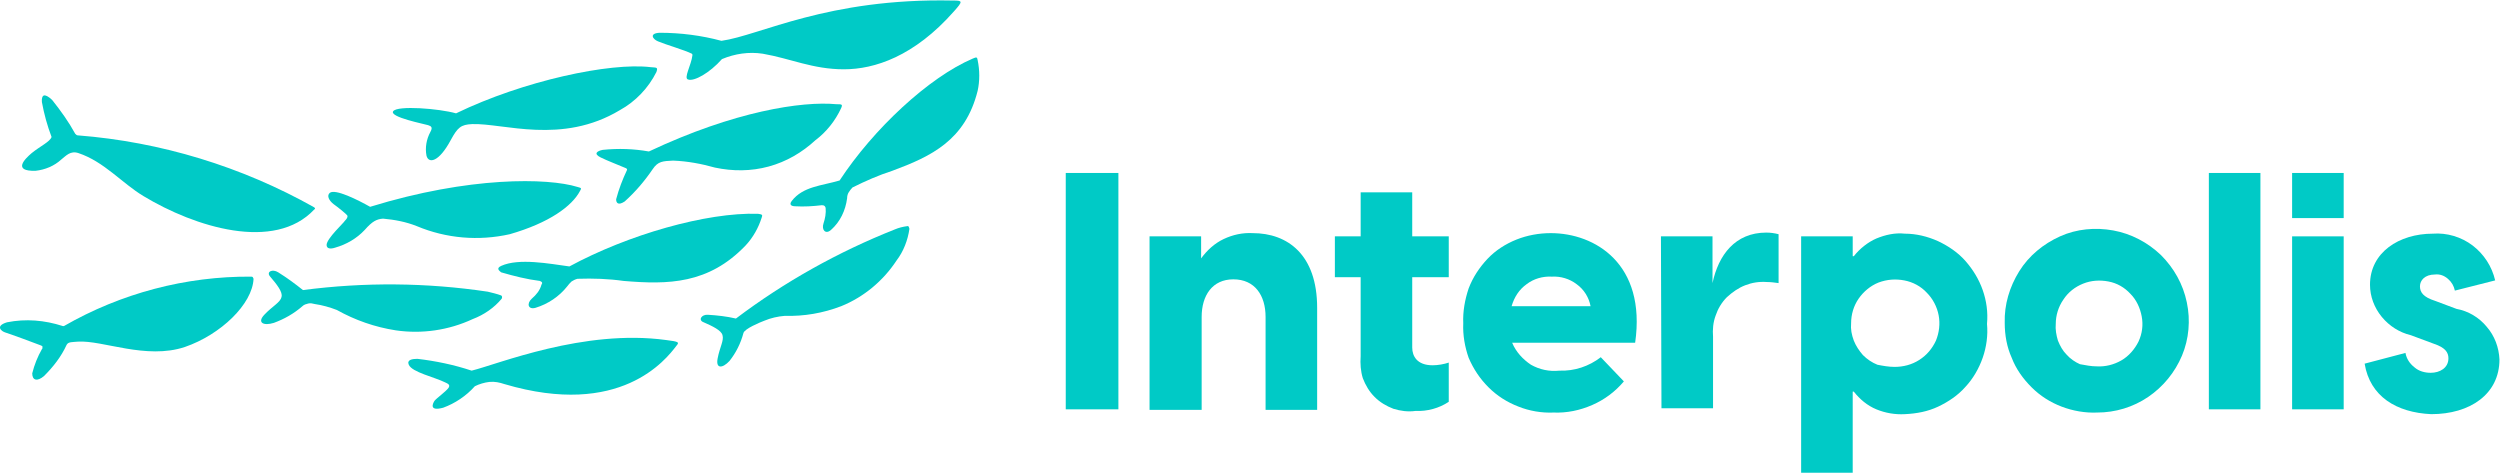
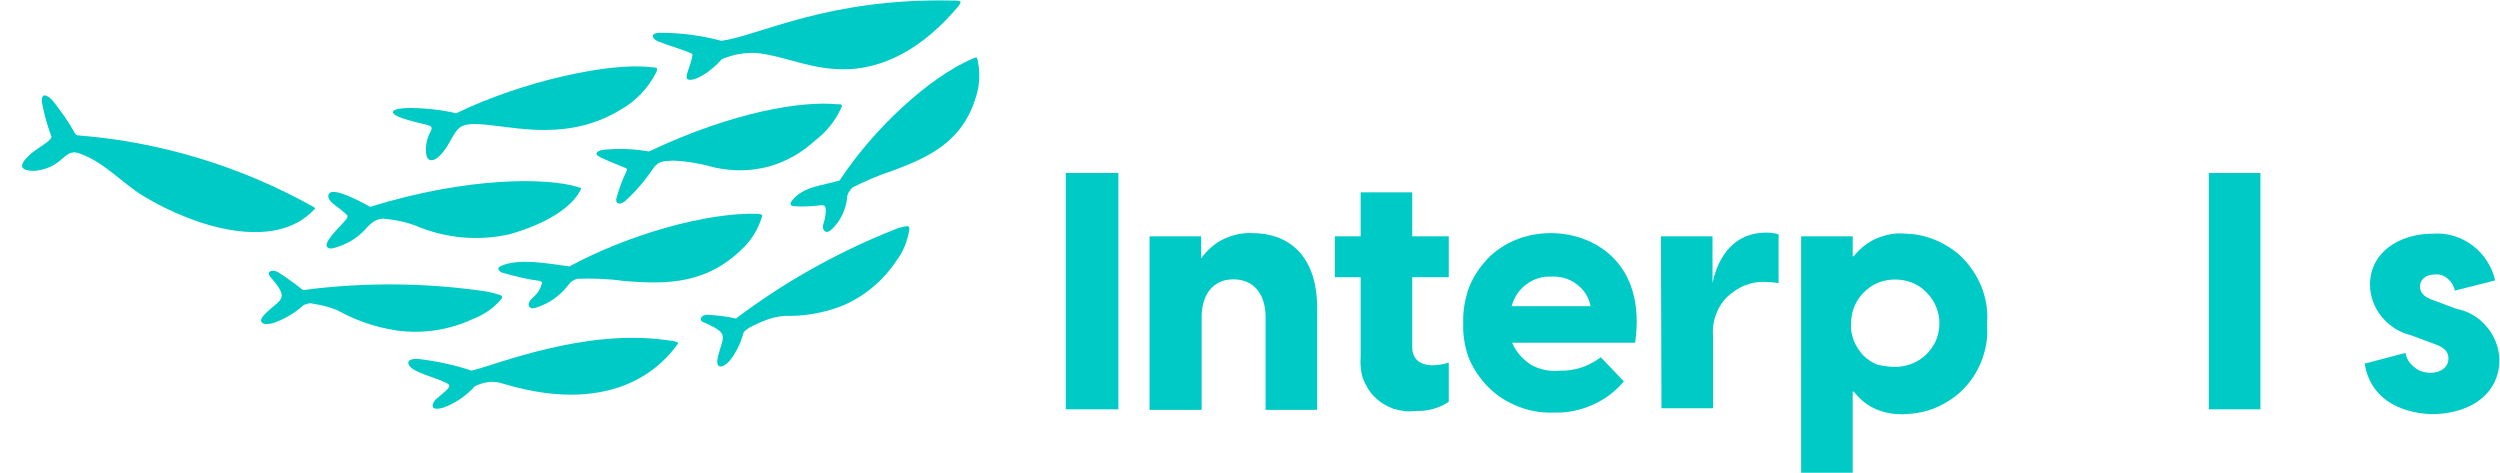
<svg xmlns="http://www.w3.org/2000/svg" version="1.1" id="Layer_1" x="0px" y="0px" viewBox="0 0 465.4 88" style="enable-background:new 0 0 465.4 88;" xml:space="preserve">
  <style type="text/css">
  .st0{fill:#00CAC6;}
 </style>
  <g>
    <path class="st0" d="M208.2,32.2h-9.8v44h9.8V32.2z">
  </path>
    <path class="st0" d="M214,44h9.6v4.1c1.1-1.5,2.5-2.8,4.2-3.6c1.7-0.8,3.5-1.2,5.4-1.1c6.5,0,12,4,12,13.9v19h-9.6V59c0-4-2-7-6-7   c-3.9,0-5.9,3-5.9,7v17.3H214V44z">
  </path>
    <path class="st0" d="M253.3,66.3V51.6h-4.8V44h4.8v-8.2h9.6V44h6.8v7.6h-6.8v13.1c0,1.6,0.9,3.3,3.8,3.3c1,0,2.1-0.2,3-0.5v7.3   c-1.8,1.2-4,1.8-6.2,1.7c-1.4,0.2-2.8,0-4.1-0.4c-1.3-0.5-2.5-1.2-3.5-2.2c-1-1-1.7-2.2-2.2-3.5C253.3,69.1,253.2,67.7,253.3,66.3">
  </path>
    <path class="st0" d="M272.4,60.2c-0.1-2.2,0.3-4.4,1-6.5c0.8-2.1,2-3.9,3.5-5.5c1.5-1.6,3.4-2.8,5.4-3.6c2-0.8,4.2-1.2,6.4-1.2   c8.2,0,17.8,5.7,15.7,20.4h-22.9c0.7,1.7,2,3.1,3.5,4.1c1.6,0.9,3.4,1.3,5.3,1.1c2.8,0.1,5.5-0.8,7.7-2.5l4.3,4.5   c-1.6,1.9-3.6,3.4-5.9,4.4c-2.3,1-4.7,1.5-7.2,1.4c-2.2,0.1-4.5-0.3-6.5-1.1c-2.1-0.8-4-2-5.6-3.6c-1.6-1.6-2.8-3.4-3.7-5.5   C272.7,64.6,272.3,62.4,272.4,60.2 M296.1,57c-0.3-1.6-1.2-3.1-2.6-4.1c-1.3-1-3-1.5-4.6-1.4c-1.7-0.1-3.4,0.4-4.7,1.4   c-1.4,1-2.3,2.4-2.8,4.1H296.1z">
  </path>
    <path class="st0" d="M309.2,44h9.6v8.7c1.1-5.2,4.2-9.4,10-9.4c0.8,0,1.5,0.1,2.3,0.3v9.1c-0.7-0.1-1.5-0.2-2.2-0.2   c-1.4-0.1-2.7,0.1-4,0.6c-1.3,0.5-2.4,1.3-3.4,2.2c-1,1-1.7,2.2-2.1,3.4c-0.5,1.3-0.6,2.7-0.5,4v13.3h-9.6L309.2,44z">
  </path>
    <path class="st0" d="M335.3,44h9.6v3.7h0.2c1.1-1.4,2.6-2.6,4.2-3.3c1.7-0.7,3.5-1.1,5.3-0.9c2.1,0,4.2,0.5,6.2,1.4   c1.9,0.9,3.7,2.1,5.1,3.7c1.4,1.6,2.5,3.4,3.2,5.4c0.7,2,1,4.1,0.8,6.3c0.2,2.1-0.1,4.3-0.8,6.3c-0.7,2-1.8,3.9-3.2,5.4   c-1.4,1.6-3.2,2.8-5.1,3.7c-1.9,0.9-4,1.3-6.2,1.4c-1.8,0.1-3.6-0.2-5.3-0.9s-3.1-1.9-4.2-3.3h-0.2V88h-9.6V44z M352.7,68.3   c1.6,0,3.2-0.4,4.6-1.3c1.4-0.9,2.4-2.1,3.1-3.6c0.6-1.5,0.8-3.1,0.5-4.7c-0.3-1.6-1.1-3.1-2.2-4.2c-1.1-1.2-2.6-2-4.2-2.3   c-1.6-0.3-3.2-0.2-4.8,0.4c-1.5,0.6-2.8,1.7-3.7,3c-0.9,1.3-1.4,2.9-1.4,4.6c-0.1,1.1,0.1,2.1,0.5,3.2c0.4,1,1,1.9,1.7,2.7   c0.8,0.8,1.7,1.4,2.7,1.8C350.5,68.1,351.6,68.3,352.7,68.3">
  </path>
-     <path class="st0" d="M373.2,60.1c-0.1-3.4,0.9-6.7,2.7-9.6c1.8-2.9,4.5-5.1,7.6-6.5c3.1-1.4,6.6-1.7,9.9-1.1   c3.3,0.6,6.4,2.2,8.9,4.6c2.4,2.4,4.1,5.4,4.8,8.8c0.7,3.3,0.4,6.8-0.9,9.9c-1.3,3.1-3.5,5.8-6.3,7.7c-2.8,1.9-6.1,2.9-9.5,2.9   c-2.2,0.1-4.5-0.3-6.6-1.1c-2.1-0.8-4-2-5.6-3.6c-1.6-1.6-2.9-3.4-3.7-5.5C373.6,64.6,373.2,62.4,373.2,60.1z M390.3,68.2   c1.6,0.1,3.2-0.3,4.6-1.1c1.4-0.8,2.5-2.1,3.2-3.5c0.7-1.5,0.9-3.1,0.6-4.7c-0.3-1.6-1-3.1-2.1-4.2c-1.1-1.2-2.5-2-4.1-2.3   c-1.6-0.3-3.2-0.2-4.7,0.4c-1.5,0.6-2.8,1.6-3.7,3c-0.9,1.3-1.4,2.9-1.4,4.5c-0.1,1,0.1,2.1,0.4,3.1c0.4,1,0.9,1.9,1.6,2.6   c0.7,0.8,1.6,1.4,2.5,1.8C388.3,68,389.3,68.2,390.3,68.2">
-   </path>
    <path class="st0" d="M420.8,32.2h-9.6v44h9.6V32.2z">
-   </path>
-     <path class="st0" d="M426.7,32.2h9.6v8.4h-9.6V32.2z M426.7,44h9.6v32.2h-9.6V44z">
  </path>
    <path class="st0" d="M440.2,67.7l7.6-2c0.2,1.1,0.8,2,1.7,2.7c0.8,0.7,1.9,1,3,1c1.7,0,3.3-0.9,3.3-2.7c0-1.1-0.6-2-2.7-2.7   l-4.3-1.6c-2.1-0.5-4-1.7-5.4-3.4c-1.4-1.7-2.2-3.8-2.2-6c0-6,5.4-9.5,11.7-9.5c2.6-0.2,5.3,0.6,7.4,2.2c2.1,1.6,3.6,3.9,4.2,6.5   l-7.5,1.9c-0.2-0.9-0.6-1.6-1.3-2.2c-0.7-0.6-1.5-0.9-2.4-0.8c-1.9,0-2.8,1.1-2.8,2.2c0,1.1,0.6,2,2.8,2.7l4,1.5   c2.2,0.4,4.2,1.6,5.6,3.3c1.5,1.7,2.3,3.9,2.4,6.1c0,6.5-5.5,10.2-12.7,10.2C446.1,76.8,441.2,73.8,440.2,67.7">
  </path>
    <path class="st0" d="M156.6,20.1c0.3-0.7,0.1-0.7-0.9-0.7c-6.4-0.6-19,1.3-34.9,8.8c-2.8-0.5-5.7-0.6-8.6-0.3   c-1,0.2-1.8,0.7-0.4,1.4c1.2,0.6,3.3,1.4,4.7,2c0.2,0.1,0.3,0.2,0.2,0.4c-0.8,1.7-1.5,3.5-2,5.4c0,0.7,0.4,1.2,1.6,0.4   c2-1.8,3.7-3.8,5.2-6c1-1.5,1.9-1.5,3.8-1.6c2.7,0.1,5.3,0.6,7.8,1.3c3.3,0.7,6.7,0.7,10-0.2c3.3-0.9,6.2-2.6,8.7-4.9   C153.8,24.6,155.5,22.5,156.6,20.1">
  </path>
    <path class="st0" d="M99,55.6c-1,0.9-0.7,2.1,0.7,1.7c2.3-0.7,4.4-2.1,5.9-4c0.2-0.3,0.5-0.6,0.8-0.9c0.3-0.2,0.7-0.4,1.1-0.5   c2.9-0.1,5.8,0,8.6,0.4c8.3,0.7,15.8,0.6,22.7-6.6c1.4-1.5,2.4-3.3,3-5.2c0.2-0.5,0.1-0.6-0.7-0.7c-9.6-0.3-24.2,3.9-35.1,9.8   c-3.7-0.5-9.4-1.6-12.7-0.1c-1.1,0.5-0.2,1,0,1.2c2.4,0.7,4.8,1.3,7.2,1.6c0.5,0.2,0.5,0.4,0.3,0.7C100.5,54.1,99.8,54.9,99,55.6">
  </path>
    <path class="st0" d="M182,11.2c-0.1-0.6-0.2-0.6-0.9-0.3c-8.2,3.5-18.5,13.1-24.8,22.7c-3.4,1-6.8,1.1-8.9,3.8   c-0.7,0.9,0.3,1,0.6,1c1.7,0.1,3.3,0,5-0.2c0.5,0,0.6,0.2,0.7,0.5c0.1,1-0.1,2-0.4,2.9c-0.4,1.2,0.4,2.1,1.4,1.2   c1.7-1.5,2.7-3.6,3-5.9c0-0.4,0.1-0.8,0.3-1.1c0.2-0.3,0.4-0.6,0.7-0.9c2.4-1.2,4.9-2.3,7.4-3.1c7.3-2.7,13.6-5.7,15.9-14.9   C182.4,15.1,182.4,13.1,182,11.2">
  </path>
    <path class="st0" d="M124,63.3c-15.3-2.1-31.3,4.5-36.2,5.7c-3.3-1.1-6.7-1.8-10.1-2.2c-1,0-2,0.2-1.6,1.1c0.6,1.4,4.8,2.3,6.8,3.3   c0.4,0.2,1,0.4,0.6,1c-0.5,0.7-2.2,1.9-2.6,2.4c-0.4,0.6-1,2,1.6,1.3c2.2-0.8,4.3-2.2,5.9-4c0.8-0.4,1.8-0.7,2.7-0.8   c1-0.1,1.9,0.1,2.8,0.4c21.6,6.4,30.1-4.6,32-7.1C126.5,63.7,126.4,63.6,124,63.3">
  </path>
    <path class="st0" d="M88,59.4c2.1-0.8,4-2.1,5.4-3.8c0.1-0.2,0.1-0.5-0.1-0.6c-0.8-0.3-1.7-0.5-2.5-0.7   c-11.4-1.7-22.9-1.8-34.4-0.3c-1.5-1.2-3-2.3-4.6-3.3c-1.1-0.7-2.3-0.1-1.5,0.8c1.2,1.4,2.4,2.9,2.1,3.8c-0.2,1-1.7,1.7-3.2,3.3   c-1.4,1.5-0.1,2.1,1.8,1.5c1.9-0.7,3.7-1.7,5.3-3.1c0.3-0.3,0.7-0.4,1.1-0.5c0.4-0.1,0.8,0,1.2,0.1c1.4,0.2,2.8,0.6,4.1,1.1   c3.4,1.9,7.1,3.2,11,3.8C78.5,62.2,83.5,61.5,88,59.4">
  </path>
    <path class="st0" d="M168.9,42.1c-0.8,0.1-1.6,0.3-2.3,0.6C156,46.9,146,52.5,137,59.3c-1.7-0.4-3.5-0.6-5.2-0.7   c-1.2-0.1-1.9,1-0.8,1.4c1.6,0.7,3.3,1.5,3.5,2.4c0.3,1-0.5,2.2-0.9,4.3c-0.4,2,0.9,1.9,2.2,0.5c1.2-1.5,2.1-3.3,2.6-5.2   c0.2-0.8,3.1-2,3.9-2.3c1.2-0.5,2.5-0.8,3.8-0.9c3.6,0.1,7.1-0.5,10.5-1.8c4.2-1.7,7.8-4.7,10.3-8.5c1.3-1.7,2.1-3.8,2.4-5.9   C169.2,42.2,169.1,42,168.9,42.1">
  </path>
    <path class="st0" d="M60.8,45.6c0,0.7,0.7,0.8,1.6,0.5c2.1-0.6,4-1.7,5.5-3.3c1.4-1.6,2.2-2,3.4-2.1c2.2,0.2,4.3,0.6,6.3,1.4   c5.5,2.3,11.5,2.8,17.3,1.5c7.3-2.1,11.6-5.2,13.1-8.1c0.3-0.5,0.2-0.5-0.5-0.7c-5.5-1.7-20.1-2-38.6,3.7c-2.3-1.3-6.5-3.4-7.5-2.6   c-0.6,0.5-0.2,1.4,0.7,2.1c0.7,0.5,2.5,1.9,2.6,2.2c0,0.4-0.3,0.7-0.5,0.9C64.1,41.4,60.8,44.4,60.8,45.6">
  </path>
    <path class="st0" d="M79.7,23.3c0.6,0.2,0.9,0.4,0.4,1.3c-0.7,1.3-1,2.9-0.7,4.4c0.4,1.5,2.3,1.2,4.5-2.9c1.3-2.4,1.9-2.9,4-3   c5.8-0.2,16.7,3.9,27.5-2.6c2.9-1.6,5.3-4.1,6.8-7.1c0.3-0.9,0.1-0.8-1.1-0.9c-7.5-0.9-23.6,2.5-36.2,8.6   c-3.2-0.9-10.9-1.5-11.7-0.4C72.4,21.8,79.1,23.1,79.7,23.3">
  </path>
    <path class="st0" d="M58.5,38.6c-13.5-7.6-28.6-12.2-44-13.4c-0.2,0-0.3-0.1-0.5-0.3c-1.2-2.2-2.7-4.3-4.3-6.3   c-1.5-1.4-2-0.9-1.9,0.4c0.4,2.2,1,4.4,1.8,6.5c-0.3,0.9-2.1,1.7-3.7,3c-1.3,1.1-3.6,3.4,0.7,3.3c1.8-0.2,3.5-0.9,4.8-2.1   c0.9-0.7,1.7-1.7,3.2-1.2c4.8,1.6,8.1,5.6,12.1,8c9.6,5.8,24.4,10.4,31.8,2.5C58.7,38.9,58.7,38.8,58.5,38.6">
  </path>
-     <path class="st0" d="M46.8,51.5c-12.2-0.1-24.3,3.1-34.9,9.2c0,0-0.1,0-0.1,0c0,0-0.1,0-0.1,0C8.3,59.6,4.8,59.3,1.3,60   C-1,60.7,0.3,61.7,1,61.9C1.4,62,6.9,64,7.6,64.3c0.1,0,0.1,0.1,0.2,0.1c0.1,0,0.1,0.1,0.1,0.2c0,0.1,0,0.1,0,0.2   c0,0.1,0,0.1-0.1,0.2c-0.8,1.4-1.4,2.9-1.8,4.5C6,70.8,6.9,71.1,8.2,70c1.7-1.7,3.2-3.6,4.2-5.8c0.3-0.6,1.1-0.5,2.1-0.6   c4.6-0.3,12.7,3.4,19.9,1c6.7-2.3,12.6-8,12.8-12.7C47.1,51.7,47.1,51.5,46.8,51.5">
-   </path>
    <path class="st0" d="M122.5,7.7c1.4,0.6,4.9,1.6,6.3,2.3c0.1,0.1,0.1,0.1,0.1,0.3c-0.2,1.8-1.7,4.3-0.8,4.5c1.1,0.4,4-1.2,6.3-3.8   c2.4-1,5-1.4,7.6-1c5.2,0.9,9.3,2.9,15.1,2.9c5.7,0,13.1-2.4,20.5-10.8c1.7-1.9,1.6-2-0.2-2c-23.4-0.5-35.9,6.5-43.1,7.5   c-3.7-1-7.6-1.5-11.5-1.5C120.8,6.2,121.5,7.3,122.5,7.7">
  </path>
  </g>
</svg>